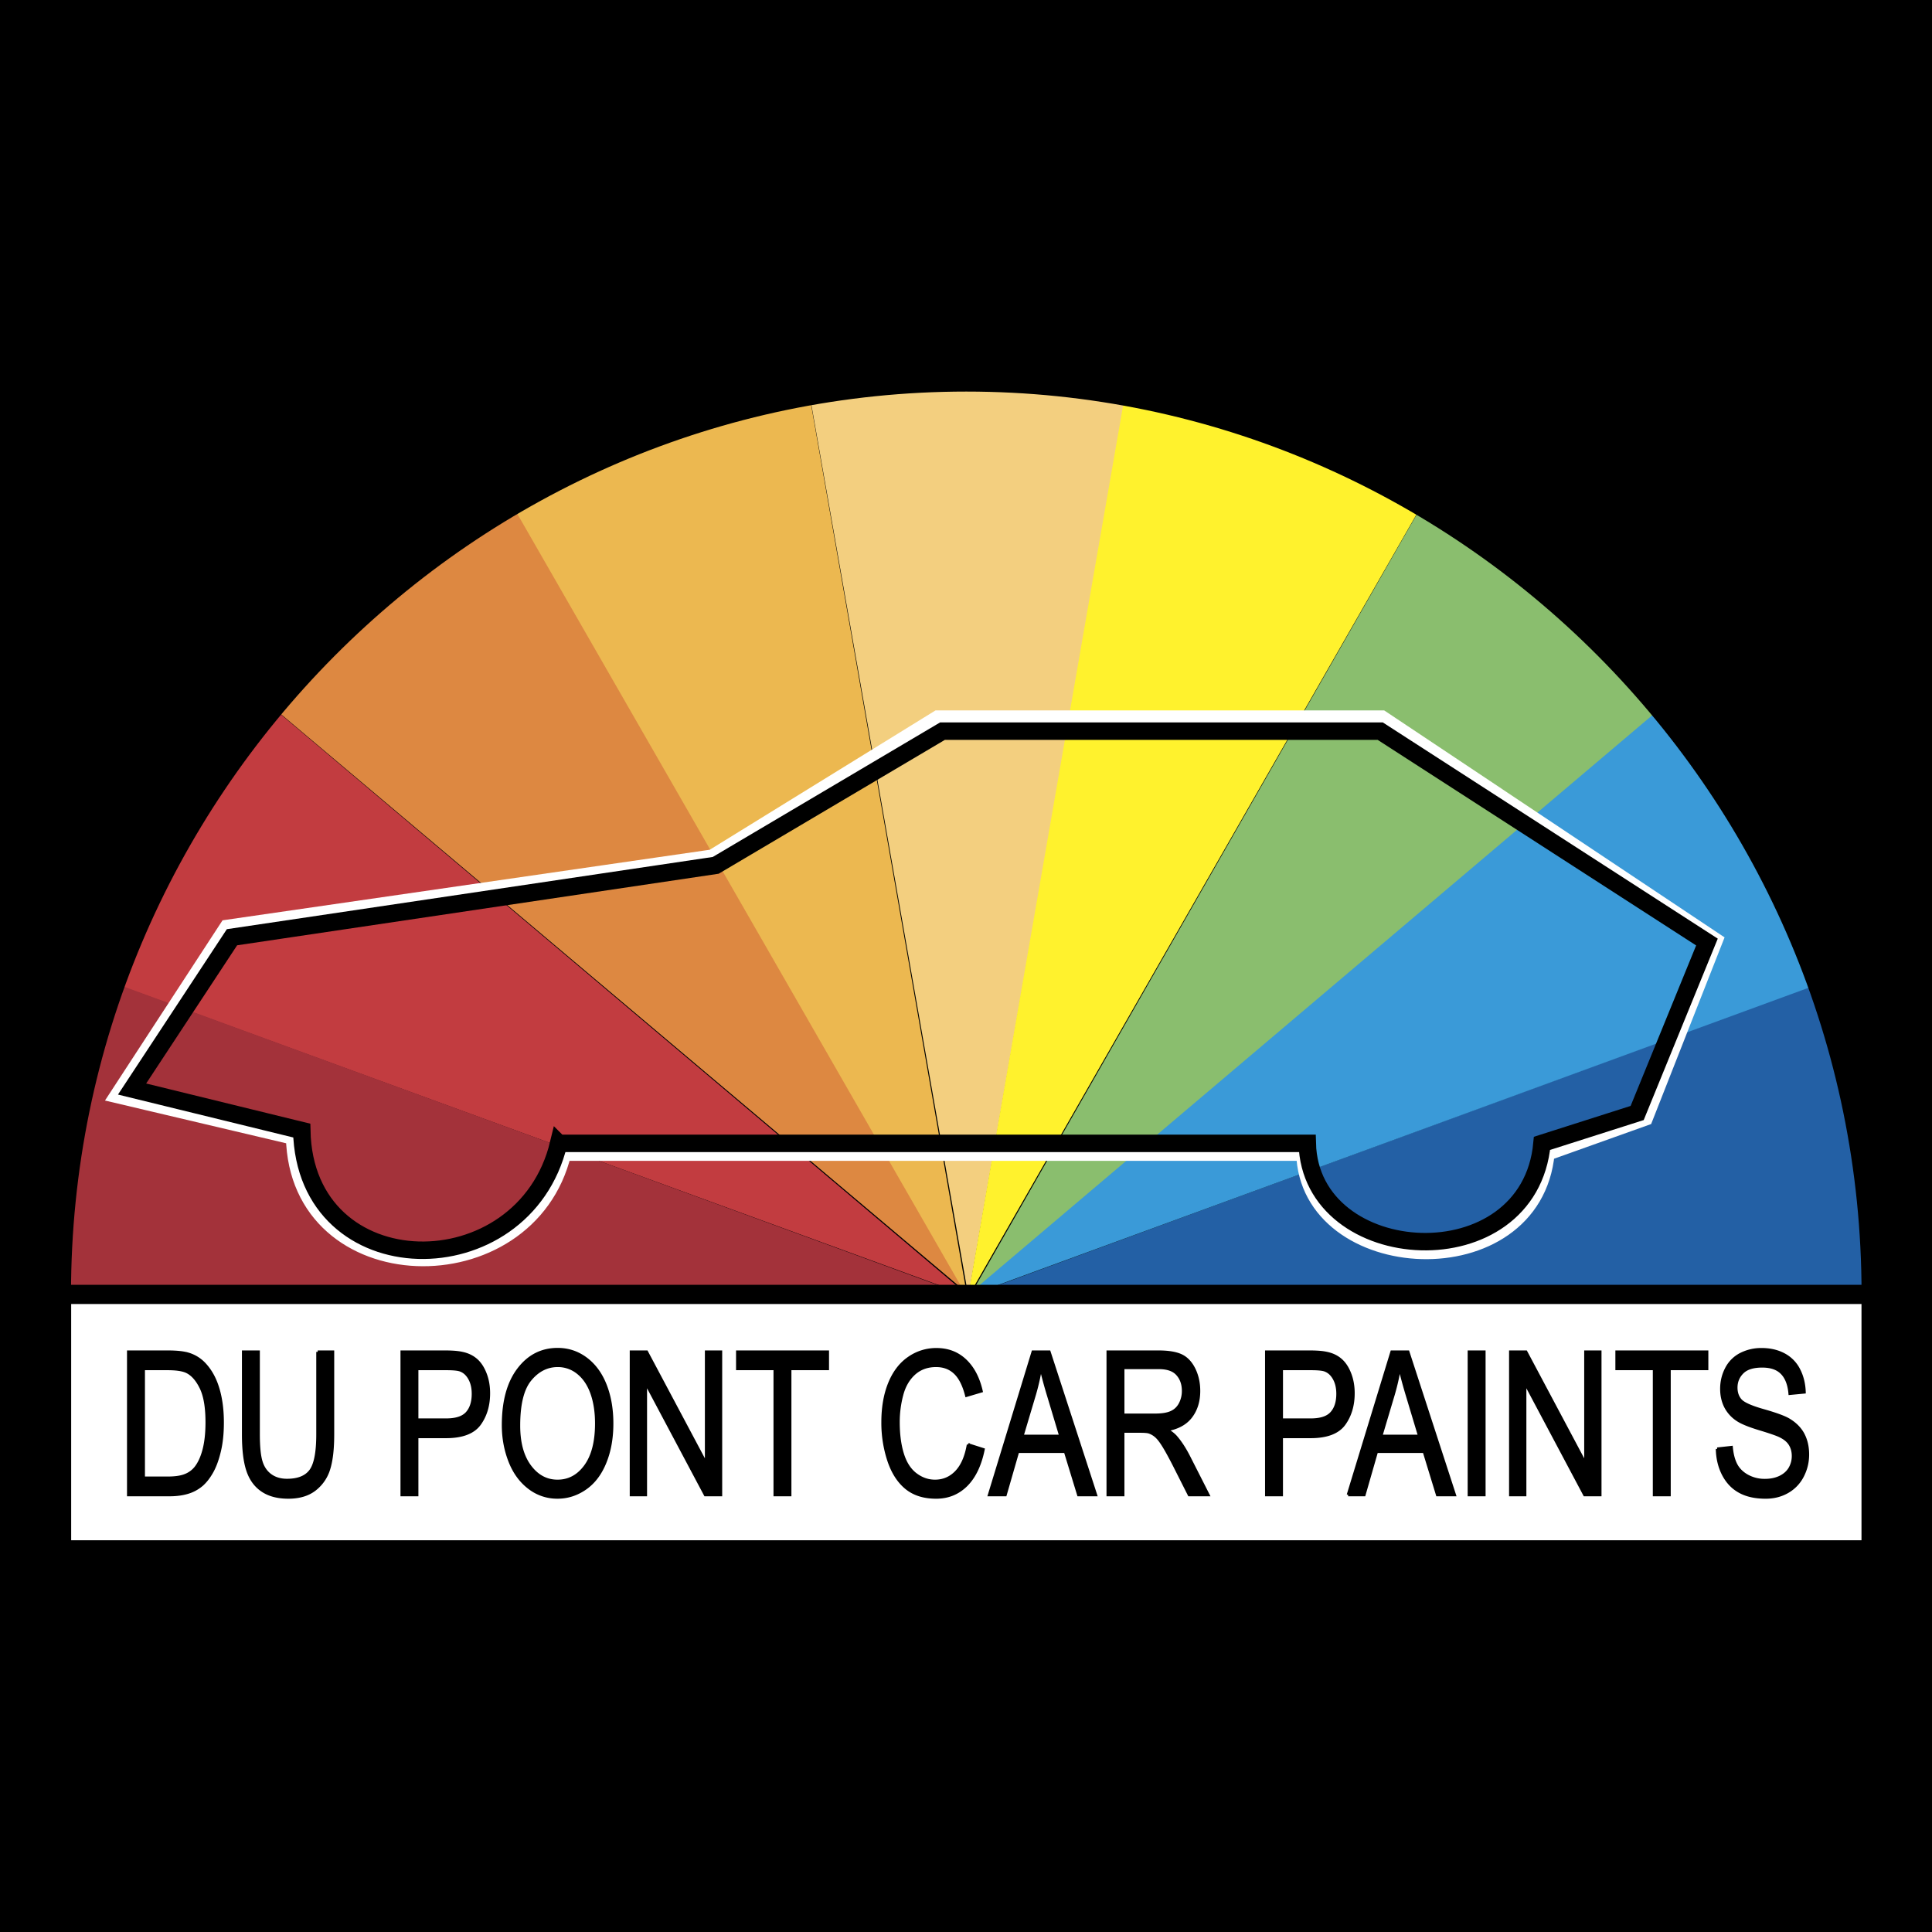
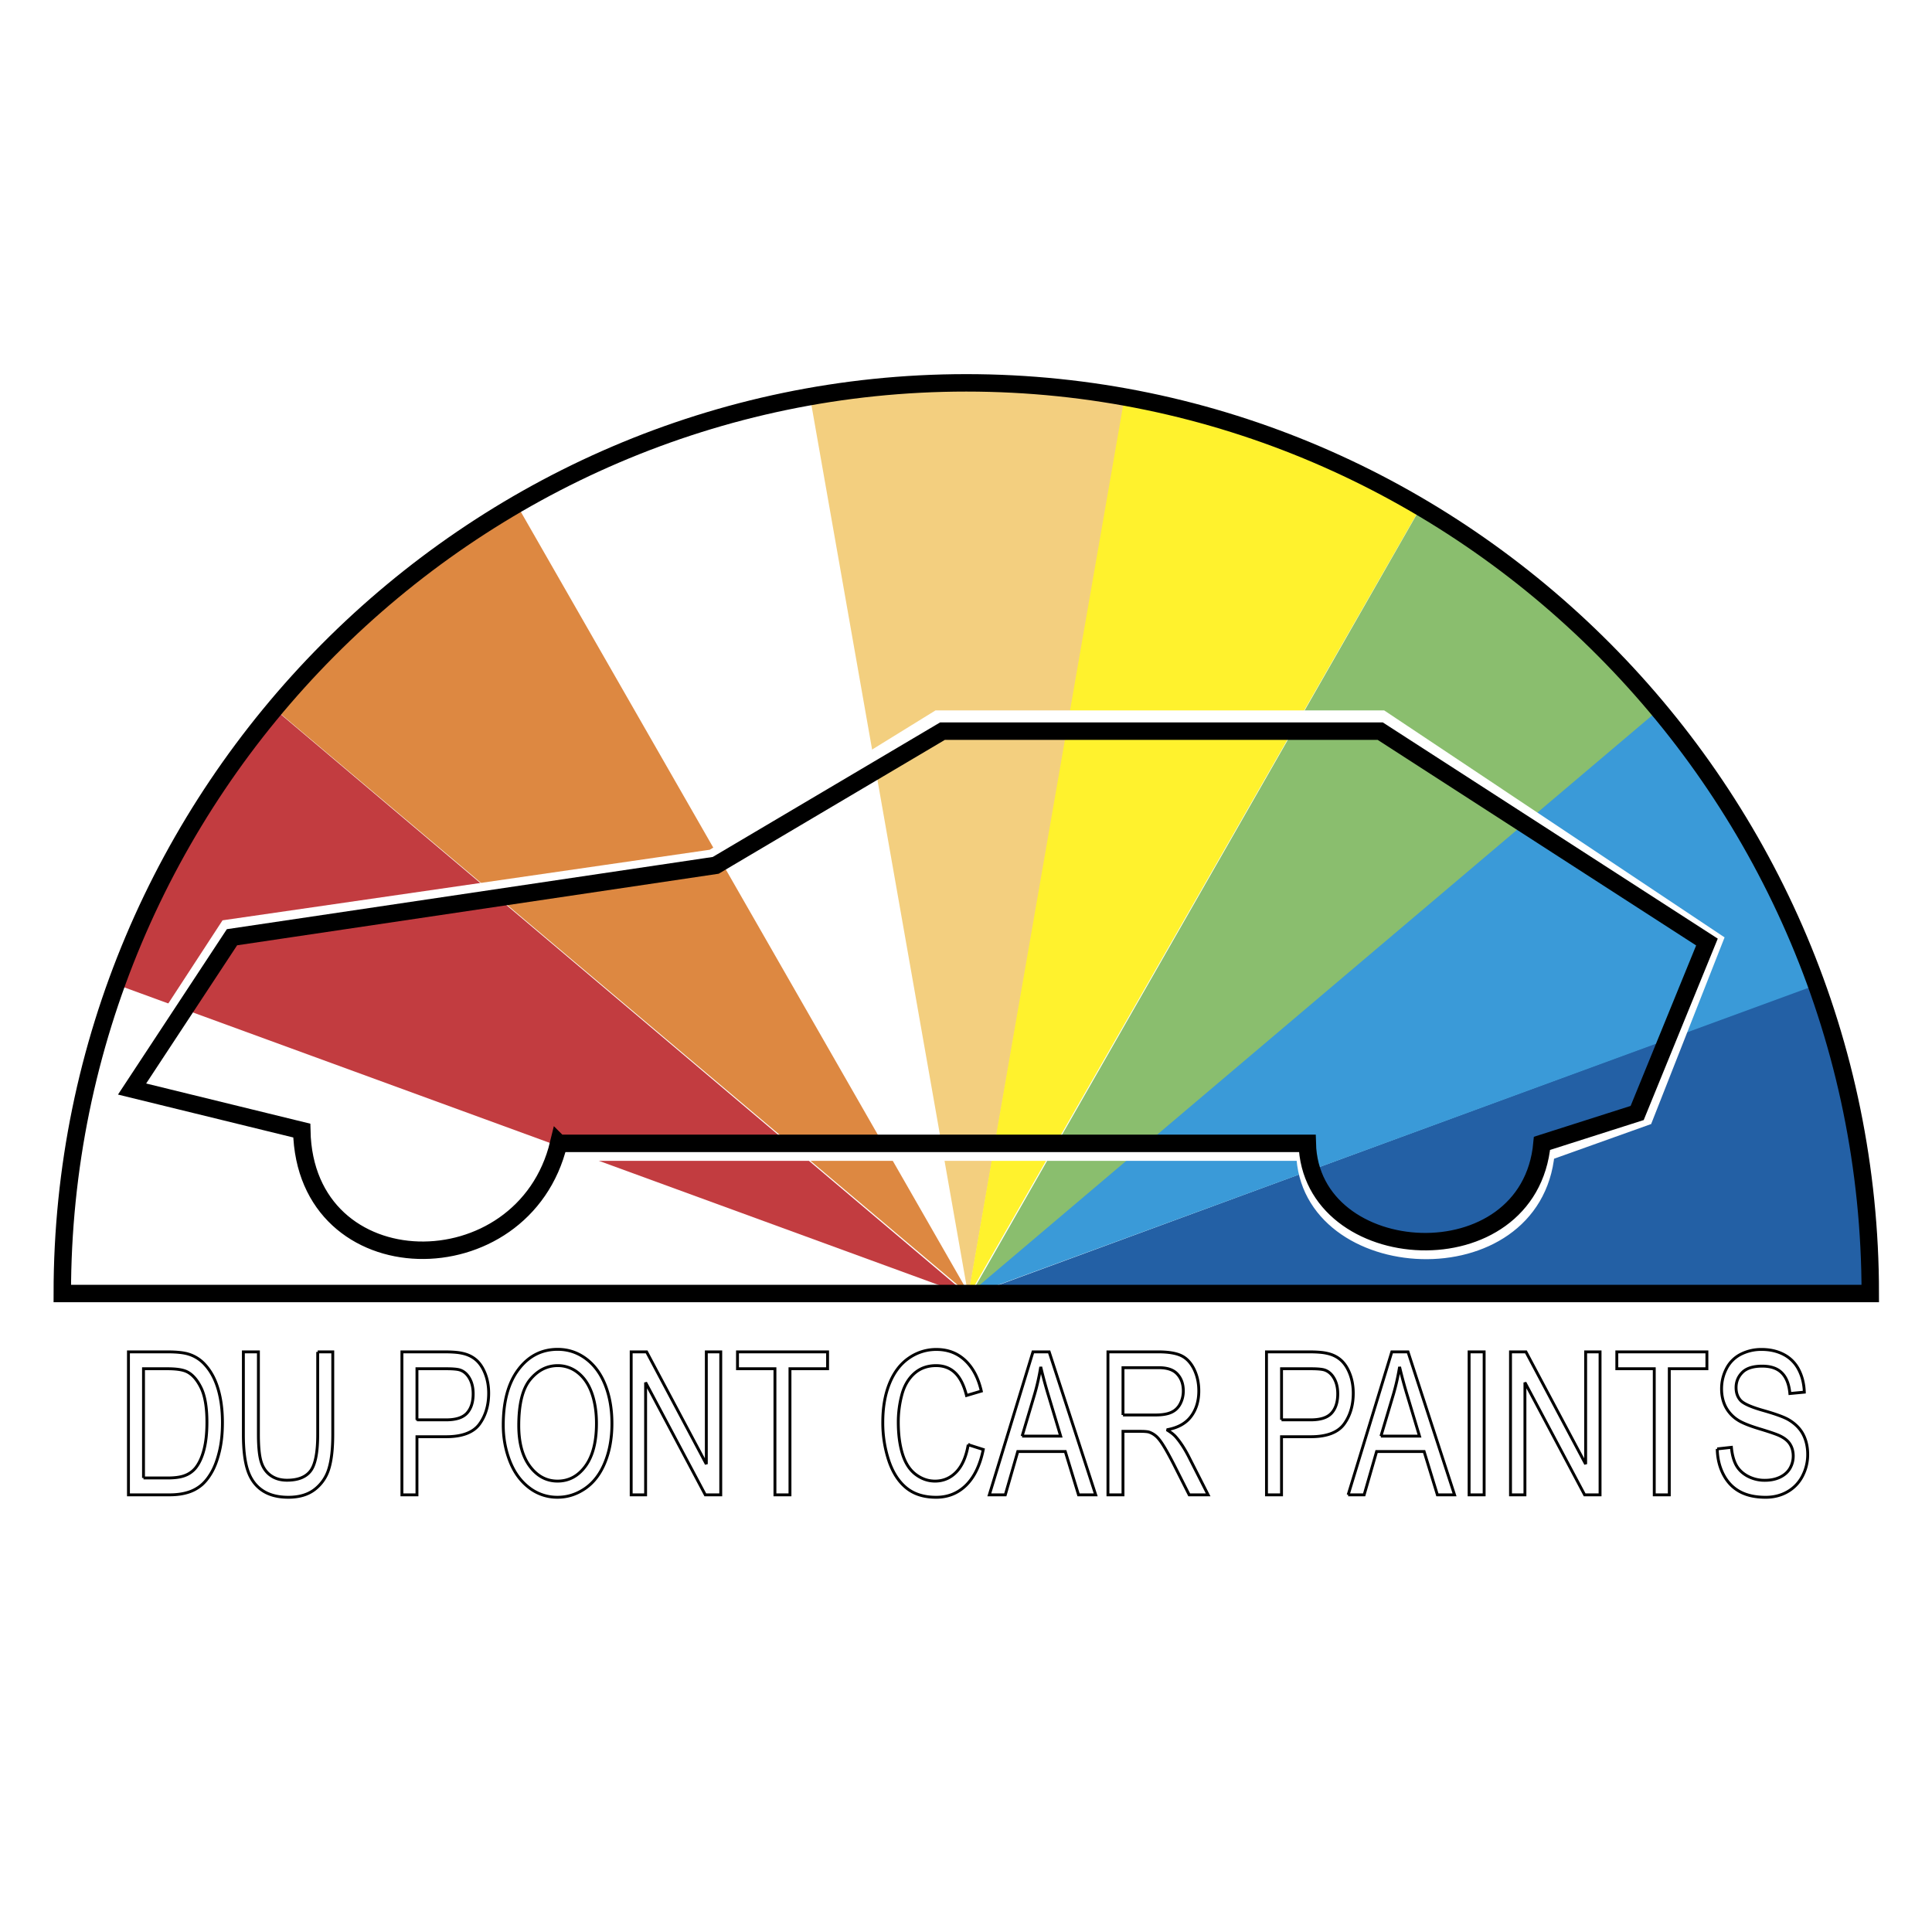
<svg xmlns="http://www.w3.org/2000/svg" width="2500" height="2500" viewBox="0 0 192.756 192.756">
-   <path fill-rule="evenodd" clip-rule="evenodd" d="M0 0h192.756v192.756H0V0z" />
  <path d="M96.379 129.402l85.083-31.299c3.176 9.604 5.295 20.984 5.295 31.299H96.379z" fill-rule="evenodd" clip-rule="evenodd" fill="#2360a5" />
  <path d="M96.67 129.309L11.525 98.191c3.693-9.413 9.332-19.502 15.913-27.404l69.232 58.522z" fill-rule="evenodd" clip-rule="evenodd" fill="#c23c40" />
-   <path d="M96.575 129.314l-90.577.096c.275-10.117 2.148-21.543 5.65-31.234l84.927 31.138z" fill-rule="evenodd" clip-rule="evenodd" fill="#a3323a" />
  <path d="M96.757 129.225L27.312 70.646c6.667-7.572 15.392-15.11 24.258-20.267l45.187 78.846z" fill-rule="evenodd" clip-rule="evenodd" fill="#dd8841" />
-   <path d="M96.512 129.424L51.143 50.45c8.835-4.818 19.594-8.896 29.676-10.687l15.693 89.661z" fill-rule="evenodd" clip-rule="evenodd" fill="#ecb850" />
  <path d="M96.614 129.32L80.792 39.478c9.938-1.484 21.432-1.609 31.514.181L96.614 129.32z" fill-rule="evenodd" clip-rule="evenodd" fill="#f3cf7f" />
  <path d="M96.574 129.41l15.637-89.875c9.842 2.029 20.686 5.872 29.551 11.029L96.574 129.41z" fill-rule="evenodd" clip-rule="evenodd" fill="#fff22d" />
  <path d="M96.659 129.48l45.208-79.067c8.559 5.299 17.443 12.646 24.025 20.546L96.659 129.48z" fill-rule="evenodd" clip-rule="evenodd" fill="#8abe6e" />
  <path d="M96.347 129.385l69.327-58.724c6.244 7.929 12.1 17.894 15.6 27.585l-84.927 31.139z" fill-rule="evenodd" clip-rule="evenodd" fill="#3a9ad8" />
-   <path fill-rule="evenodd" clip-rule="evenodd" fill="#fff" stroke="#000" stroke-width="1.774" stroke-miterlimit="2.613" d="M6.214 129.215h180.395v25.344H6.214v-25.344z" />
  <path d="M96.406 38.197c49.527 0 90.191 40.806 90.191 90.858H6.215c0-50.053 40.665-90.858 90.191-90.858z" fill="none" stroke="#000" stroke-width="1.74" stroke-miterlimit="2.613" />
-   <path d="M12.816 149.141v-14.264h3.905c.882 0 1.555.07 2.021.205a3.608 3.608 0 0 1 1.663 1.021c.597.637 1.046 1.447 1.341 2.436.299.99.447 2.119.447 3.391 0 1.084-.1 2.043-.304 2.881-.201.836-.457 1.529-.773 2.078-.314.547-.658.979-1.033 1.291a3.803 3.803 0 0 1-1.352.719c-.53.162-1.138.242-1.822.242h-4.093zm1.5-1.684h2.421c.748 0 1.336-.086 1.762-.264a2.486 2.486 0 0 0 1.017-.74c.356-.445.634-1.049.832-1.803.198-.758.298-1.67.298-2.75 0-1.49-.195-2.637-.584-3.438-.391-.803-.863-1.338-1.42-1.609-.401-.195-1.051-.293-1.94-.293h-2.384v10.897h-.002zM31.698 134.877h1.503v8.242c0 1.432-.129 2.57-.389 3.414a4.067 4.067 0 0 1-1.396 2.057c-.674.529-1.555.793-2.648.793-1.062 0-1.933-.23-2.606-.691-.675-.459-1.159-1.125-1.447-1.998-.291-.875-.433-2.062-.433-3.574v-8.242h1.5v8.232c0 1.238.093 2.152.275 2.736.182.588.499 1.039.942 1.357.446.32.993.479 1.637.479 1.104 0 1.89-.314 2.36-.945.467-.629.702-1.836.702-3.627v-8.233zM40.1 149.141v-14.264h4.277c.752 0 1.328.047 1.724.137.557.115 1.024.338 1.402.668.375.324.679.787.908 1.375.23.59.344 1.238.344 1.945 0 1.211-.307 2.24-.919 3.082-.615.836-1.725 1.258-3.327 1.258H41.6v5.799h-1.5zm1.5-7.483h2.934c.969 0 1.658-.227 2.065-.682s.609-1.092.609-1.916c0-.598-.118-1.109-.358-1.533-.241-.426-.555-.705-.948-.84-.253-.084-.718-.127-1.399-.127H41.6v5.098zM50.21 142.193c0-2.367.504-4.221 1.515-5.559 1.011-1.34 2.316-2.01 3.916-2.01 1.045 0 1.99.314 2.83.943.84.631 1.481 1.508 1.922 2.633.441 1.123.66 2.4.66 3.826 0 1.447-.229 2.742-.694 3.881-.465 1.143-1.122 2.006-1.973 2.594-.853.588-1.769.881-2.754.881a4.543 4.543 0 0 1-2.862-.973c-.842-.648-1.479-1.535-1.912-2.656s-.648-2.308-.648-3.56zm1.547.03c0 1.721.367 3.072 1.101 4.061.736.99 1.658 1.486 2.767 1.486 1.13 0 2.06-.5 2.789-1.498.729-1 1.096-2.418 1.096-4.254 0-1.16-.159-2.172-.47-3.039s-.769-1.537-1.368-2.016a3.184 3.184 0 0 0-2.023-.715c-1.063 0-1.978.459-2.743 1.379-.766.916-1.149 2.451-1.149 4.596zM62.974 149.141v-14.264h1.539l5.957 11.197v-11.197h1.439v14.264H70.37l-5.957-11.209v11.209h-1.439zM77.317 149.141v-12.58h-3.736v-1.684h8.988v1.684h-3.753v12.58h-1.499zM96.6 144.139l1.501.479c-.314 1.547-.881 2.73-1.697 3.547-.818.812-1.817 1.219-3 1.219-1.223 0-2.215-.312-2.981-.938-.766-.627-1.349-1.533-1.748-2.719a11.981 11.981 0 0 1-.599-3.826c0-1.484.225-2.779.676-3.885s1.093-1.947 1.928-2.521a4.733 4.733 0 0 1 2.748-.859c1.136 0 2.089.361 2.863 1.09.773.727 1.312 1.746 1.615 3.064l-1.476.438c-.264-1.039-.644-1.793-1.146-2.268-.499-.475-1.127-.711-1.888-.711-.871 0-1.598.264-2.184.787-.586.529-.999 1.232-1.233 2.119a10.52 10.52 0 0 0-.356 2.736c0 1.215.14 2.271.42 3.178.283.904.718 1.58 1.312 2.029.594.449 1.236.672 1.928.672.84 0 1.55-.307 2.133-.914.584-.612.978-1.518 1.184-2.717zM98.705 149.141l4.355-14.264h1.617l4.641 14.264h-1.711l-1.322-4.32h-4.742l-1.244 4.32h-1.594zm3.272-5.858h3.846l-1.186-3.949a46.21 46.21 0 0 1-.803-2.959 22.168 22.168 0 0 1-.611 2.727l-1.246 4.181zM110.541 149.141v-14.264h5.027c1.012 0 1.779.131 2.305.385.525.256.945.707 1.264 1.355.314.65.469 1.367.469 2.152 0 1.012-.258 1.863-.781 2.557-.52.693-1.326 1.135-2.414 1.324.4.24.701.477.906.711.438.506.854 1.141 1.246 1.896l1.973 3.883h-1.889l-1.5-2.969c-.438-.854-.799-1.512-1.084-1.963-.283-.455-.537-.773-.76-.953a2.054 2.054 0 0 0-.686-.383c-.17-.043-.447-.066-.836-.066h-1.74v6.334h-1.5v.001zm1.5-7.967h3.227c.684 0 1.223-.09 1.607-.27.389-.18.682-.465.883-.857a2.75 2.75 0 0 0 .301-1.277c0-.674-.193-1.229-.584-1.664-.387-.436-1.002-.65-1.846-.65h-3.588v4.718zM126.359 149.141v-14.264h4.279c.752 0 1.326.047 1.723.137.559.115 1.025.338 1.402.668.375.324.68.787.908 1.375.23.59.344 1.238.344 1.945 0 1.211-.307 2.24-.918 3.082-.615.836-1.725 1.258-3.328 1.258h-2.91v5.799h-1.5zm1.5-7.483h2.934c.969 0 1.658-.227 2.064-.682.408-.455.611-1.092.611-1.916 0-.598-.119-1.109-.359-1.533-.24-.426-.555-.705-.947-.84-.254-.084-.719-.127-1.4-.127h-2.902v5.098h-.001zM134.506 149.141l4.357-14.264h1.615l4.643 14.264h-1.711l-1.324-4.32h-4.742l-1.242 4.32h-1.596zm3.271-5.858h3.848l-1.186-3.949a46.21 46.21 0 0 1-.803-2.959c-.146.916-.35 1.822-.613 2.727l-1.246 4.181zM146.574 149.141v-14.264h1.5v14.264h-1.5zM150.705 149.141v-14.264h1.539l5.957 11.197v-11.197h1.438v14.264H158.1l-5.957-11.209v11.209h-1.438zM165.047 149.141v-12.58h-3.736v-1.684h8.988v1.684h-3.752v12.58h-1.5zM171.33 144.557l1.414-.156c.066.715.223 1.299.467 1.758.246.457.627.826 1.141 1.109a3.579 3.579 0 0 0 1.74.422c.574 0 1.078-.107 1.516-.318.439-.217.766-.51.98-.881.213-.375.322-.781.322-1.223 0-.447-.104-.836-.312-1.172-.205-.336-.547-.615-1.02-.84-.305-.15-.977-.383-2.02-.697-1.039-.316-1.771-.611-2.189-.891a3.448 3.448 0 0 1-1.211-1.328c-.264-.527-.396-1.119-.396-1.777 0-.717.162-1.391.486-2.016a3.28 3.28 0 0 1 1.422-1.428 4.482 4.482 0 0 1 2.082-.484c.842 0 1.582.17 2.227.512a3.47 3.47 0 0 1 1.48 1.5c.344.662.531 1.412.557 2.248l-1.439.137c-.078-.9-.34-1.584-.787-2.041-.445-.463-1.102-.691-1.975-.691-.908 0-1.568.209-1.984.627s-.623.924-.623 1.512c0 .514.146.936.439 1.266.291.33 1.043.67 2.264 1.016 1.221.348 2.057.65 2.512.91.66.385 1.148.869 1.463 1.453.312.588.469 1.266.469 2.029 0 .762-.172 1.475-.518 2.146a3.776 3.776 0 0 1-1.488 1.566c-.646.373-1.377.559-2.184.559-1.027 0-1.889-.186-2.58-.564-.695-.375-1.238-.941-1.635-1.697-.393-.756-.602-1.613-.62-2.566z" fill-rule="evenodd" clip-rule="evenodd" />
  <path d="M12.816 149.141v-14.264h3.905c.882 0 1.555.07 2.021.205a3.608 3.608 0 0 1 1.663 1.021c.597.637 1.046 1.447 1.341 2.436.299.99.447 2.119.447 3.391 0 1.084-.1 2.043-.304 2.881-.201.836-.457 1.529-.773 2.078-.314.547-.658.979-1.033 1.291a3.803 3.803 0 0 1-1.352.719c-.53.162-1.138.242-1.822.242h-4.093zm1.5-1.684h2.421c.748 0 1.336-.086 1.762-.264a2.486 2.486 0 0 0 1.017-.74c.356-.445.634-1.049.832-1.803.198-.758.298-1.67.298-2.75 0-1.49-.195-2.637-.584-3.438-.391-.803-.863-1.338-1.42-1.609-.401-.195-1.051-.293-1.94-.293h-2.384v10.897h-.002zm17.382-12.58h1.503v8.242c0 1.432-.129 2.57-.389 3.414a4.067 4.067 0 0 1-1.396 2.057c-.674.529-1.555.793-2.648.793-1.062 0-1.933-.23-2.606-.691-.675-.459-1.159-1.125-1.447-1.998-.291-.875-.433-2.062-.433-3.574v-8.242h1.5v8.232c0 1.238.093 2.152.275 2.736.182.588.499 1.039.942 1.357.446.32.993.479 1.637.479 1.104 0 1.89-.314 2.36-.945.467-.629.702-1.836.702-3.627v-8.233zm8.402 14.264v-14.264h4.277c.752 0 1.328.047 1.724.137.557.115 1.024.338 1.402.668.375.324.679.787.908 1.375.23.59.344 1.238.344 1.945 0 1.211-.307 2.24-.919 3.082-.615.836-1.725 1.258-3.327 1.258H41.6v5.799h-1.5zm1.5-7.483h2.934c.969 0 1.658-.227 2.065-.682s.609-1.092.609-1.916c0-.598-.118-1.109-.358-1.533-.241-.426-.555-.705-.948-.84-.253-.084-.718-.127-1.399-.127H41.6v5.098zm8.61.535c0-2.367.504-4.221 1.515-5.559 1.011-1.34 2.316-2.01 3.916-2.01 1.045 0 1.99.314 2.83.943.84.631 1.481 1.508 1.922 2.633.441 1.123.66 2.4.66 3.826 0 1.447-.229 2.742-.694 3.881-.465 1.143-1.122 2.006-1.973 2.594-.853.588-1.769.881-2.754.881a4.543 4.543 0 0 1-2.862-.973c-.842-.648-1.479-1.535-1.912-2.656s-.648-2.308-.648-3.56zm1.547.03c0 1.721.367 3.072 1.101 4.061.736.99 1.658 1.486 2.767 1.486 1.13 0 2.06-.5 2.789-1.498.729-1 1.096-2.418 1.096-4.254 0-1.16-.159-2.172-.47-3.039s-.769-1.537-1.368-2.016a3.184 3.184 0 0 0-2.023-.715c-1.063 0-1.978.459-2.743 1.379-.766.916-1.149 2.451-1.149 4.596zm11.217 6.918v-14.264h1.54l5.957 11.197v-11.197h1.439v14.264h-1.54l-5.957-11.209v11.209h-1.439zm14.343 0v-12.58h-3.736v-1.684h8.988v1.684h-3.753v12.58h-1.499zm19.283-5.002l1.501.479c-.314 1.547-.881 2.73-1.697 3.547-.818.812-1.817 1.219-3 1.219-1.223 0-2.215-.312-2.981-.938-.766-.627-1.349-1.533-1.748-2.719a11.981 11.981 0 0 1-.599-3.826c0-1.484.225-2.779.676-3.885s1.093-1.947 1.928-2.521a4.733 4.733 0 0 1 2.748-.859c1.136 0 2.089.361 2.863 1.09.773.727 1.312 1.746 1.615 3.064l-1.476.438c-.264-1.039-.644-1.793-1.146-2.268-.499-.475-1.127-.711-1.888-.711-.871 0-1.598.264-2.184.787-.586.529-.999 1.232-1.233 2.119a10.52 10.52 0 0 0-.356 2.736c0 1.215.14 2.271.42 3.178.283.904.718 1.58 1.312 2.029.594.449 1.236.672 1.928.672.84 0 1.55-.307 2.133-.914.584-.612.978-1.518 1.184-2.717zm2.105 5.002l4.355-14.264h1.617l4.641 14.264h-1.711l-1.322-4.32h-4.742l-1.244 4.32h-1.594zm3.272-5.858h3.846l-1.186-3.949a46.21 46.21 0 0 1-.803-2.959 22.168 22.168 0 0 1-.611 2.727l-1.246 4.181zm8.564 5.858v-14.264h5.027c1.012 0 1.779.131 2.305.385.525.256.945.707 1.264 1.355.314.65.469 1.367.469 2.152 0 1.012-.258 1.863-.781 2.557-.52.693-1.326 1.135-2.414 1.324.4.24.701.477.906.711.438.506.854 1.141 1.246 1.896l1.973 3.883h-1.889l-1.5-2.969c-.438-.854-.799-1.512-1.084-1.963-.283-.455-.537-.773-.76-.953a2.054 2.054 0 0 0-.686-.383c-.17-.043-.447-.066-.836-.066h-1.74v6.334h-1.5v.001zm1.5-7.967h3.227c.684 0 1.223-.09 1.607-.27.389-.18.682-.465.883-.857a2.75 2.75 0 0 0 .301-1.277c0-.674-.193-1.229-.584-1.664-.387-.436-1.002-.65-1.846-.65h-3.588v4.718zm14.318 7.967v-14.264h4.279c.752 0 1.326.047 1.723.137.559.115 1.025.338 1.402.668.375.324.68.787.908 1.375.23.59.344 1.238.344 1.945 0 1.211-.307 2.24-.918 3.082-.615.836-1.725 1.258-3.328 1.258h-2.91v5.799h-1.5zm1.5-7.483h2.934c.969 0 1.658-.227 2.064-.682.408-.455.611-1.092.611-1.916 0-.598-.119-1.109-.359-1.533-.24-.426-.555-.705-.947-.84-.254-.084-.719-.127-1.4-.127h-2.902v5.098h-.001zm6.647 7.483l4.357-14.264h1.615l4.643 14.264h-1.711l-1.324-4.32h-4.742l-1.242 4.32h-1.596zm3.271-5.858h3.848l-1.186-3.949a46.21 46.21 0 0 1-.803-2.959c-.146.916-.35 1.822-.613 2.727l-1.246 4.181zm8.797 5.858v-14.264h1.5v14.264h-1.5zm4.131 0v-14.264h1.539l5.957 11.197v-11.197h1.438v14.264H158.1l-5.957-11.209v11.209h-1.438zm14.342 0v-12.58h-3.736v-1.684h8.988v1.684h-3.752v12.58h-1.5zm6.283-4.584l1.414-.156c.066.715.223 1.299.467 1.758.246.457.627.826 1.141 1.109a3.579 3.579 0 0 0 1.74.422c.574 0 1.078-.107 1.516-.318.439-.217.766-.51.98-.881.213-.375.322-.781.322-1.223 0-.447-.104-.836-.312-1.172-.205-.336-.547-.615-1.02-.84-.305-.15-.977-.383-2.02-.697-1.039-.316-1.771-.611-2.189-.891a3.448 3.448 0 0 1-1.211-1.328c-.264-.527-.396-1.119-.396-1.777 0-.717.162-1.391.486-2.016a3.28 3.28 0 0 1 1.422-1.428 4.482 4.482 0 0 1 2.082-.484c.842 0 1.582.17 2.227.512a3.47 3.47 0 0 1 1.48 1.5c.344.662.531 1.412.557 2.248l-1.439.137c-.078-.9-.34-1.584-.787-2.041-.445-.463-1.102-.691-1.975-.691-.908 0-1.568.209-1.984.627s-.623.924-.623 1.512c0 .514.146.936.439 1.266.291.33 1.043.67 2.264 1.016 1.221.348 2.057.65 2.512.91.66.385 1.148.869 1.463 1.453.312.588.469 1.266.469 2.029 0 .762-.172 1.475-.518 2.146a3.776 3.776 0 0 1-1.488 1.566c-.646.373-1.377.559-2.184.559-1.027 0-1.889-.186-2.58-.564-.695-.375-1.238-.941-1.635-1.697-.393-.756-.602-1.613-.62-2.566z" fill="none" stroke="#000" stroke-width=".288" stroke-miterlimit="2.613" />
  <path d="M56.215 115.027h73.896c.314 12.434 22.943 13.709 24.209 0l9.811-3.506 6.961-17.694-33.229-22.157H93.559l-22.47 13.869-48.419 7.013-10.918 16.737 17.564 4.145c.316 15.621 23.418 16.099 26.899 1.593z" fill="none" stroke="#fff" stroke-width="1.582" stroke-miterlimit="2.613" />
  <path d="M55.741 114.072h74.685c.318 12.434 22.154 13.707 23.42 0l9.494-3.029 6.963-17.056-32.598-21.041H94.033l-22.627 13.39-48.261 7.173-9.968 15.144 16.931 4.145c.315 15.62 22.152 15.78 25.633 1.274z" fill="none" stroke="#000" stroke-width="1.741" stroke-miterlimit="2.613" />
</svg>